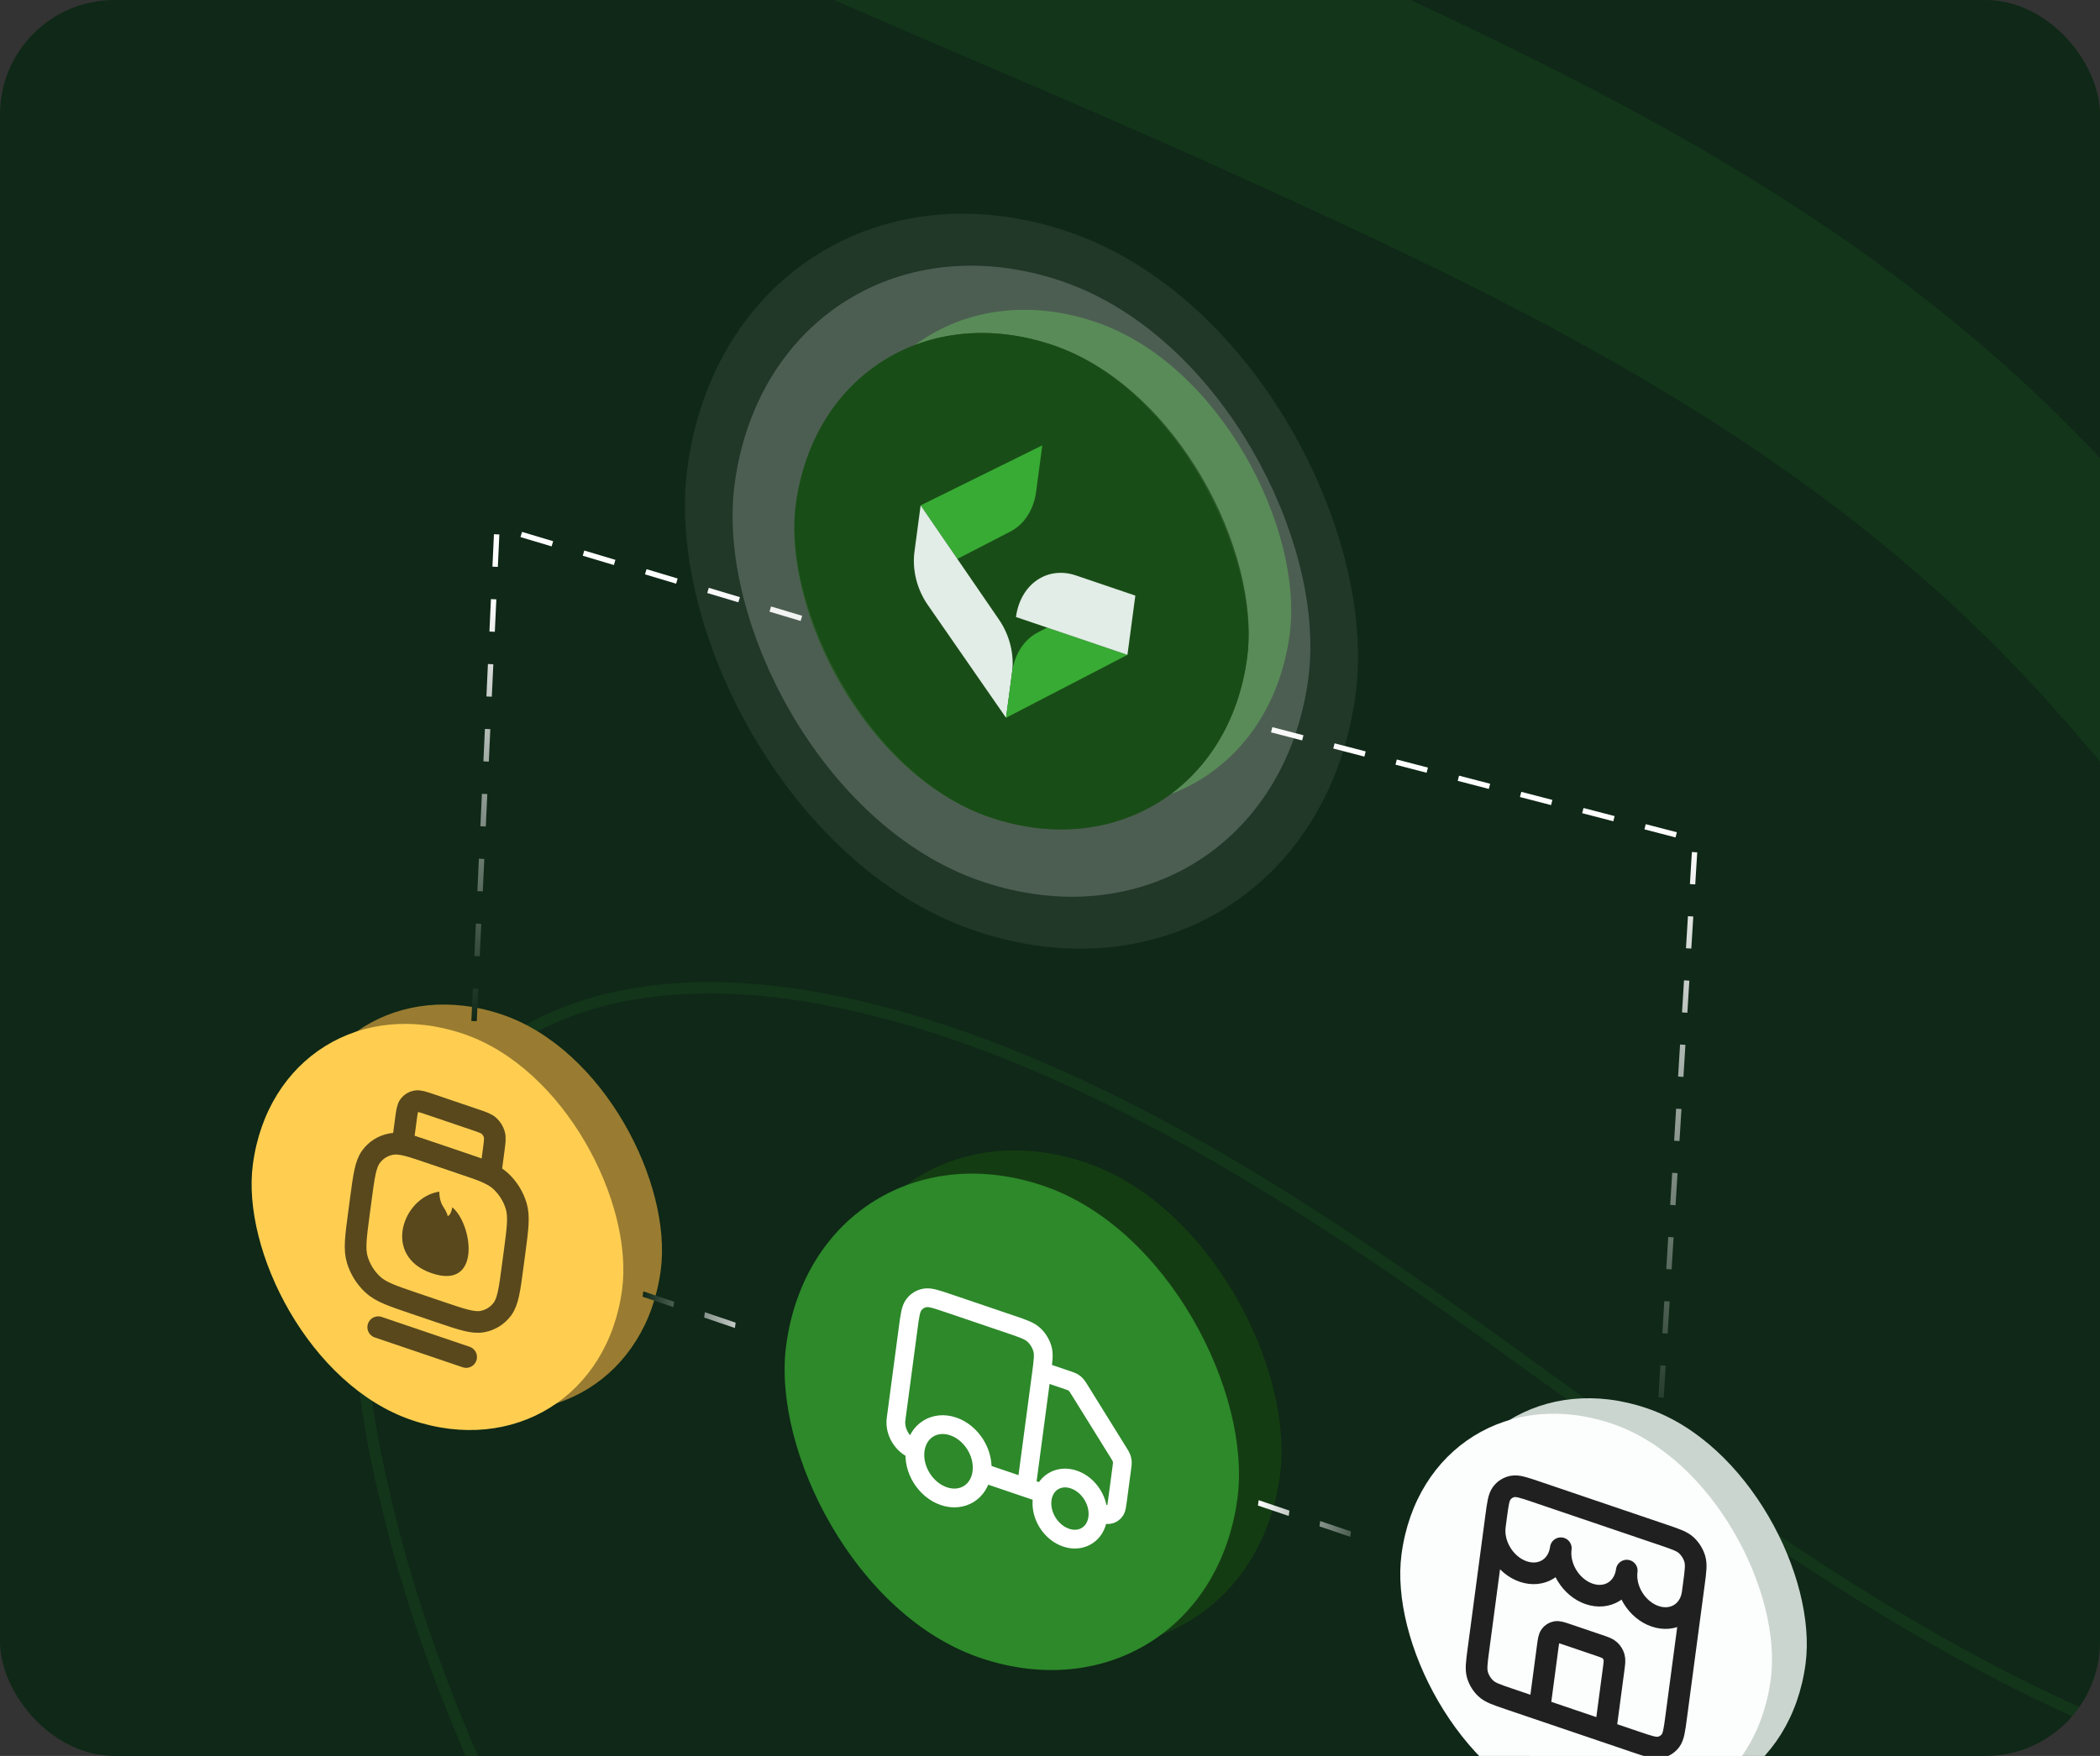
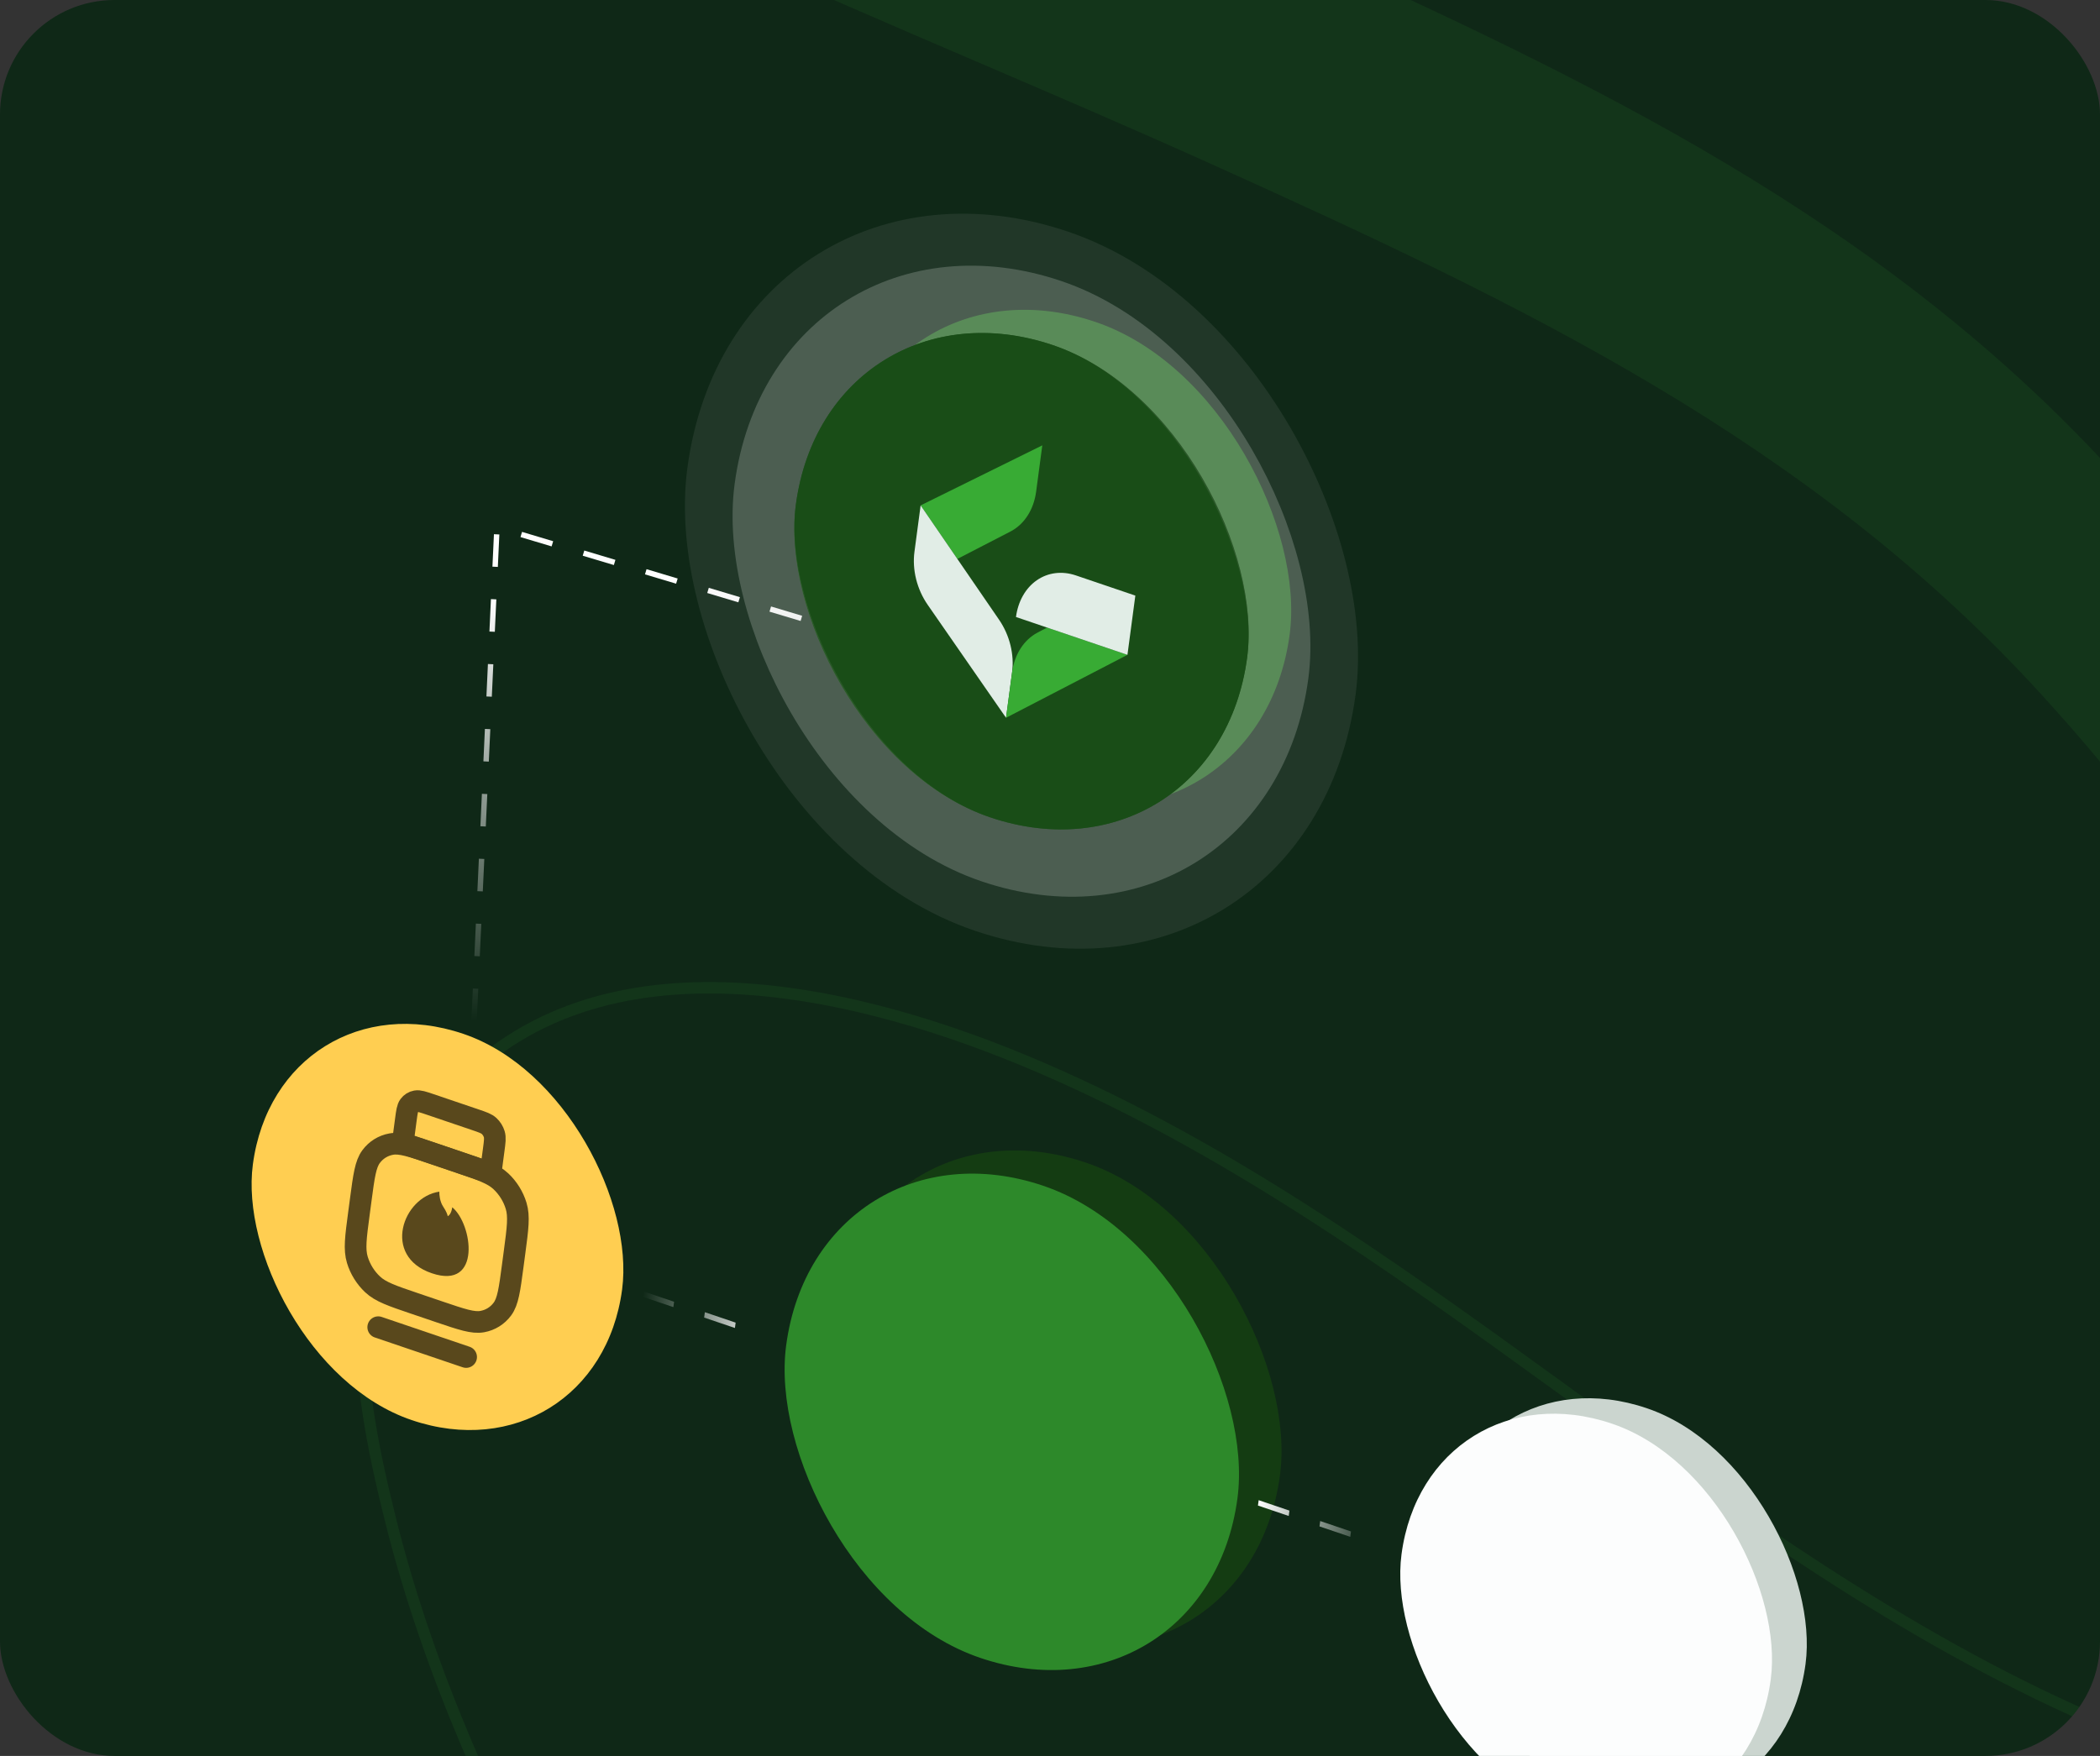
<svg xmlns="http://www.w3.org/2000/svg" width="550" height="460" viewBox="0 0 550 460" fill="none">
  <rect x="0" y="0" width="550" height="460" fill="#333333" stroke="none" />
  <g clip-path="url(#clip0_3304_898)">
    <rect width="550" height="460" rx="30" fill="#0F2817" />
    <path opacity="0.1" fill-rule="evenodd" clip-rule="evenodd" d="M114.929 291.932C89.499 324.766 94.247 360.044 103.863 398.294C123.676 477.109 172.355 550.164 217.234 617.489L218.222 618.971C218.681 619.661 218.495 620.592 217.806 621.052C217.116 621.511 216.185 621.325 215.725 620.635L214.661 619.039C169.865 551.838 120.904 478.388 100.953 399.025C91.317 360.692 86.198 324.129 112.557 290.095C131.756 265.306 158.982 256.963 187.246 257.274C215.471 257.584 244.871 266.515 268.756 276.425C319.792 297.6 364.618 329.766 409.159 362.049C410.12 362.746 411.081 363.442 412.041 364.139C455.659 395.76 499.124 427.271 548.196 448.767C560.147 454.002 573.846 458.789 586.287 458.561C592.479 458.447 598.308 457.09 603.452 453.968C608.589 450.851 613.139 445.914 616.689 438.48C626.254 418.454 628.276 394.588 626.046 370.738C623.817 346.902 617.351 323.201 610.062 303.6C591.903 254.773 570.283 221.115 534.929 182.244C474.325 115.612 398.514 79.66 317.438 43.06C296.896 33.786 276.47 25.023 256.155 16.306C208.951 -3.947 162.348 -23.942 116.295 -49.469C54.44 -83.756 -11.972 -126.172 -38.649 -196.024C-63.729 -261.69 -30.088 -322.234 25.779 -356.827C60.797 -378.51 96.073 -384.191 135.417 -378.25C136.236 -378.126 136.8 -377.362 136.676 -376.543C136.552 -375.724 135.788 -375.16 134.969 -375.283C96.254 -381.13 61.709 -375.547 27.358 -354.276C-27.708 -320.179 -43.26 -316.778 -18.852 -252.872C7.393 -184.151 72.839 -142.186 134.744 -107.871C180.659 -82.42 227.04 -62.52 274.179 -42.296C294.526 -33.566 315.014 -24.776 335.666 -15.453C416.708 21.133 493.069 57.299 554.142 124.448C589.723 163.568 611.561 197.55 629.868 246.776C637.223 266.552 626.774 346.295 629.033 370.459C631.291 394.61 629.28 419.08 619.397 439.773C615.63 447.66 610.71 453.073 605.009 456.533C599.315 459.989 592.939 461.439 586.343 461.56C573.208 461.802 558.999 456.775 546.992 451.515C497.62 429.888 453.927 398.21 410.389 366.646C409.392 365.923 408.395 365.201 407.398 364.478C362.82 332.168 318.267 300.215 267.607 279.196C243.883 269.353 214.89 260.578 187.213 260.273C159.572 259.97 133.383 268.105 114.929 291.932Z" fill="#38AB34" />
-     <rect width="102.117" height="102.117" rx="51.059" transform="matrix(0.947 0.321 -0.132 0.991 83.092 249.376)" fill="#997C31" />
    <g clip-path="url(#clip1_3304_898)">
      <rect width="102.117" height="102.117" rx="51.059" transform="matrix(0.947 0.321 -0.132 0.991 72.967 254.439)" fill="#FFCE51" />
      <g clip-path="url(#clip2_3304_898)">
        <path d="M106.291 293.343C106.567 291.273 106.704 290.238 107.194 289.578C107.625 288.998 108.241 288.615 108.952 288.487C109.761 288.34 110.75 288.676 112.728 289.347L124.452 293.327C126.43 293.998 127.418 294.334 128.12 294.993C128.737 295.573 129.202 296.322 129.448 297.132C129.728 298.054 129.59 299.089 129.314 301.159L128.498 307.295L105.475 299.48L106.291 293.343Z" stroke="#59481C" stroke-width="5.673" stroke-linecap="round" stroke-linejoin="round" />
        <path d="M122.082 355.499L99.059 347.684" stroke="#59481C" stroke-width="5.673" stroke-linecap="round" stroke-linejoin="round" />
        <path d="M94.485 314.289C95.311 308.079 95.724 304.974 97.195 302.994C98.488 301.252 100.334 300.106 102.469 299.719C104.895 299.28 107.862 300.287 113.794 302.301L120.188 304.471C126.121 306.485 129.087 307.492 131.192 309.47C133.044 311.209 134.438 313.456 135.176 315.887C136.015 318.651 135.602 321.756 134.776 327.966L134.286 331.647C133.459 337.857 133.046 340.962 131.576 342.942C130.283 344.684 128.437 345.83 126.302 346.217C123.875 346.656 120.909 345.649 114.976 343.636L108.582 341.465C102.65 339.451 99.684 338.444 97.579 336.467C95.727 334.727 94.332 332.48 93.594 330.049C92.755 327.285 93.168 324.18 93.995 317.97L94.485 314.289Z" stroke="#59481C" stroke-width="5.673" stroke-linecap="round" stroke-linejoin="round" />
        <path d="M113.089 333.553C99.933 329.087 105.492 313.552 115.06 312.181C115.031 312.941 115.193 314.787 116.067 316.092C116.941 317.396 117.227 318.305 117.261 318.596C117.567 318.49 118.23 317.876 118.444 316.269C123.761 320.593 126.244 338.019 113.089 333.553Z" fill="#59481C" />
      </g>
    </g>
    <line y1="-0.709" x2="34.039" y2="-0.709" transform="matrix(0.947 0.321 -0.132 0.991 168.301 339.699)" stroke="url(#paint0_linear_3304_898)" stroke-width="1.418" stroke-dasharray="8.51 8.51" />
    <path d="M124.16 267.493L130.16 138.112L239.8 170.958" stroke="url(#paint1_linear_3304_898)" stroke-width="1.418" stroke-dasharray="8.51 8.51" />
-     <path d="M434.01 382.925L444.01 220.006L328 189.858" stroke="url(#paint2_linear_3304_898)" stroke-width="1.403" stroke-dasharray="8.42 8.42" />
    <rect width="124.81" height="124.81" rx="62.405" transform="matrix(0.947 0.321 -0.132 0.991 225.275 284.53)" fill="#143C12" />
    <g clip-path="url(#clip3_3304_898)">
      <path d="M283.982 353.193L290.783 355.501C291.495 355.743 291.851 355.864 292.174 356.062C292.461 356.237 292.729 356.456 292.967 356.712C293.236 357 293.452 357.349 293.885 358.046L304.061 374.435C304.494 375.133 304.71 375.482 304.849 375.85C304.973 376.177 305.051 376.514 305.081 376.849C305.114 377.227 305.065 377.599 304.966 378.344L303.816 386.987C303.627 388.406 303.532 389.116 303.236 389.601C302.842 390.247 302.196 390.647 301.442 390.715C300.876 390.765 300.199 390.535 298.843 390.075M284.293 385.136L279.928 383.654M279.928 383.654L283.901 353.802C284.355 350.39 284.582 348.684 284.121 347.165C283.716 345.83 282.949 344.595 281.932 343.64C280.775 342.553 279.146 342 275.886 340.893L259.591 335.362C256.332 334.255 254.702 333.702 253.369 333.944C252.196 334.156 251.181 334.786 250.471 335.743C249.663 336.831 249.436 338.537 248.982 341.949L245.82 365.708C245.373 369.073 247.615 372.685 250.829 373.776M279.928 383.654L268.289 379.703M268.289 379.703C267.617 384.75 263.164 387.515 258.343 385.878C253.522 384.241 250.158 378.823 250.829 373.776M268.289 379.703C268.96 374.656 265.596 369.238 260.775 367.601C255.954 365.965 251.501 368.729 250.829 373.776M298.64 391.598C298.08 395.803 294.37 398.107 290.352 396.743C286.334 395.38 283.531 390.865 284.091 386.659C284.65 382.453 288.361 380.149 292.379 381.513C296.396 382.877 299.2 387.392 298.64 391.598Z" stroke="white" stroke-width="4.917" stroke-linecap="round" stroke-linejoin="round" />
    </g>
    <rect width="124.81" height="124.81" rx="62.405" transform="matrix(0.947 0.321 -0.132 0.991 214.137 290.605)" fill="#2D892A" />
    <g clip-path="url(#clip4_3304_898)">
      <path d="M272.843 359.269L279.644 361.577C280.356 361.819 280.712 361.94 281.036 362.138C281.323 362.313 281.59 362.532 281.828 362.788C282.097 363.076 282.314 363.425 282.747 364.122L292.922 380.511C293.355 381.209 293.572 381.558 293.711 381.926C293.834 382.253 293.912 382.59 293.942 382.925C293.976 383.303 293.926 383.675 293.827 384.42L292.677 393.063C292.488 394.482 292.394 395.192 292.098 395.677C291.703 396.323 291.058 396.723 290.303 396.791C289.738 396.841 289.06 396.611 287.704 396.151M273.155 391.212L268.79 389.73M268.79 389.73L272.762 359.878C273.216 356.466 273.443 354.76 272.982 353.241C272.577 351.906 271.811 350.671 270.793 349.716C269.637 348.629 268.007 348.076 264.748 346.969L248.452 341.438C245.193 340.331 243.563 339.778 242.23 340.02C241.057 340.232 240.043 340.862 239.332 341.819C238.525 342.907 238.298 344.613 237.843 348.025L234.682 371.784C234.234 375.149 236.477 378.761 239.691 379.852M268.79 389.73L257.15 385.779M257.15 385.779C256.479 390.826 252.026 393.591 247.204 391.954C242.383 390.317 239.019 384.899 239.691 379.852M257.15 385.779C257.822 380.732 254.458 375.314 249.637 373.677C244.815 372.041 240.362 374.805 239.691 379.852M287.501 397.674C286.942 401.879 283.231 404.183 279.213 402.819C275.196 401.456 272.392 396.941 272.952 392.735C273.512 388.529 277.222 386.225 281.24 387.589C285.258 388.953 288.061 393.468 287.501 397.674Z" stroke="white" stroke-width="4.917" stroke-linecap="round" stroke-linejoin="round" />
    </g>
    <line y1="-0.709" x2="34.039" y2="-0.709" transform="matrix(0.947 0.321 -0.132 0.991 329.465 394.407)" stroke="url(#paint3_linear_3304_898)" stroke-width="1.418" stroke-dasharray="8.51 8.51" />
    <rect width="102.117" height="102.117" rx="51.059" transform="matrix(0.947 0.321 -0.132 0.991 382.918 352.51)" fill="#CBD5CF" />
    <g clip-path="url(#clip5_3304_898)">
      <rect width="102.117" height="102.117" rx="51.059" transform="matrix(0.947 0.321 -0.132 0.991 373.805 356.56)" fill="#FCFDFD" />
      <g clip-path="url(#clip6_3304_898)">
-         <path d="M420.442 453.63L422.607 437.361C422.831 435.674 422.943 434.83 422.716 434.079C422.515 433.419 422.136 432.809 421.633 432.336C421.061 431.799 420.255 431.525 418.643 430.978L410.585 428.243C408.974 427.695 408.168 427.422 407.508 427.541C406.928 427.646 406.427 427.958 406.075 428.431C405.676 428.969 405.564 429.812 405.339 431.5L403.174 447.768M391.519 399.729C390.855 404.721 394.182 410.079 398.95 411.698C403.719 413.317 408.123 410.582 408.787 405.591C408.123 410.582 411.45 415.941 416.218 417.56C420.986 419.178 425.39 416.444 426.054 411.452C425.39 416.444 428.717 421.803 433.486 423.421C438.254 425.04 442.658 422.305 443.322 417.314M395.116 445.033L428.5 456.365C431.724 457.459 433.335 458.006 434.654 457.768C435.814 457.558 436.817 456.935 437.52 455.988C438.319 454.912 438.543 453.225 438.992 449.851L443.643 414.904C444.092 411.529 444.316 409.842 443.86 408.34C443.459 407.019 442.702 405.799 441.695 404.853C440.552 403.779 438.94 403.231 435.716 402.137L402.332 390.805C399.109 389.711 397.497 389.164 396.178 389.402C395.018 389.612 394.015 390.235 393.313 391.182C392.514 392.257 392.289 393.945 391.84 397.319L387.19 432.266C386.741 435.64 386.516 437.328 386.972 438.83C387.373 440.151 388.131 441.371 389.137 442.317C390.281 443.391 391.893 443.938 395.116 445.033Z" stroke="#202020" stroke-width="5.673" stroke-linecap="round" stroke-linejoin="round" />
-       </g>
+         </g>
    </g>
    <rect width="124.81" height="124.81" rx="62.405" transform="matrix(0.947 0.321 -0.132 0.991 227.811 64.308)" fill="#22671F" />
    <rect width="124.81" height="124.81" rx="62.405" transform="matrix(0.947 0.321 -0.132 0.991 216.672 70.383)" fill="#194D17" />
    <rect x="-6.899" y="-11.112" width="141.74" height="141.74" rx="70.87" transform="matrix(0.947 0.321 -0.132 0.991 214.84 72.504)" stroke="white" stroke-opacity="0.2" stroke-width="16.93" />
    <rect width="124.81" height="124.81" rx="62.405" transform="matrix(0.947 0.321 -0.132 0.991 216.672 70.383)" fill="#194D17" />
    <rect x="-12.225" y="-19.691" width="154.81" height="154.81" rx="77.405" transform="matrix(0.947 0.321 -0.132 0.991 213.426 74.141)" stroke="#C6C6C6" stroke-opacity="0.1" stroke-width="30" />
    <g clip-path="url(#clip7_3304_898)">
      <path d="M264.631 139.248C266.424 138.321 267.96 136.901 269.126 135.09C270.292 133.28 271.059 131.126 271.37 128.787L272.982 116.67L241.116 132.398L250.744 146.419L264.631 139.248Z" fill="#38AB34" />
      <path d="M261.661 162.348L241.117 132.398L239.5 144.548C239.19 146.879 239.34 149.335 239.939 151.737C240.538 154.139 241.571 156.428 242.962 158.436L263.486 188.041L265.067 176.155C265.375 173.84 265.23 171.402 264.641 169.014C264.052 166.627 263.034 164.35 261.661 162.348Z" fill="#E1EDE6" />
      <path d="M271.685 165.751C269.923 166.689 268.416 168.107 267.272 169.904C266.127 171.702 265.374 173.833 265.066 176.145L263.483 188.04L295.288 171.55L274.229 164.402L271.685 165.751Z" fill="#38AB34" />
      <path d="M281.76 150.736C278.15 149.512 274.47 149.973 271.531 152.018C268.592 154.062 266.634 157.522 266.087 161.638L295.289 171.55L297.354 156.03L281.76 150.736Z" fill="#E1EDE6" />
    </g>
  </g>
  <defs>
    <linearGradient id="paint0_linear_3304_898" x1="0" y1="0.5" x2="34.039" y2="0.5" gradientUnits="userSpaceOnUse">
      <stop stop-color="#0F2817" />
      <stop offset="1" stop-color="white" />
    </linearGradient>
    <linearGradient id="paint1_linear_3304_898" x1="125.251" y1="267.493" x2="125.251" y2="156.112" gradientUnits="userSpaceOnUse">
      <stop stop-color="#0F2817" />
      <stop offset="1" stop-color="white" />
    </linearGradient>
    <linearGradient id="paint2_linear_3304_898" x1="435.094" y1="382.925" x2="435.094" y2="220.006" gradientUnits="userSpaceOnUse">
      <stop stop-color="#0F2817" />
      <stop offset="1" stop-color="white" />
    </linearGradient>
    <linearGradient id="paint3_linear_3304_898" x1="0" y1="0.5" x2="34.039" y2="0.5" gradientUnits="userSpaceOnUse">
      <stop stop-color="white" />
      <stop offset="1" stop-color="#0F2817" />
    </linearGradient>
    <clipPath id="clip0_3304_898">
      <rect width="550" height="460" rx="30" fill="white" />
    </clipPath>
    <clipPath id="clip1_3304_898">
      <rect width="102.117" height="102.117" rx="51.059" transform="matrix(0.947 0.321 -0.132 0.991 72.967 254.439)" fill="white" />
    </clipPath>
    <clipPath id="clip2_3304_898">
      <rect width="72.941" height="72.941" fill="white" transform="matrix(0.947 0.321 -0.132 0.991 84.857 273.588)" />
    </clipPath>
    <clipPath id="clip3_3304_898">
      <rect width="73.751" height="73.751" fill="white" transform="matrix(0.947 0.321 -0.132 0.991 246.082 318.041)" />
    </clipPath>
    <clipPath id="clip4_3304_898">
-       <rect width="73.751" height="73.751" fill="white" transform="matrix(0.947 0.321 -0.132 0.991 234.943 324.117)" />
-     </clipPath>
+       </clipPath>
    <clipPath id="clip5_3304_898">
      <rect width="102.117" height="102.117" rx="51.059" transform="matrix(0.947 0.321 -0.132 0.991 373.805 356.56)" fill="white" />
    </clipPath>
    <clipPath id="clip6_3304_898">
-       <rect width="72.941" height="72.941" fill="white" transform="matrix(0.947 0.321 -0.132 0.991 385.695 375.709)" />
-     </clipPath>
+       </clipPath>
    <clipPath id="clip7_3304_898">
      <rect width="60" height="72" fill="white" transform="matrix(0.947 0.321 -0.132 0.991 244.496 107)" />
    </clipPath>
  </defs>
</svg>